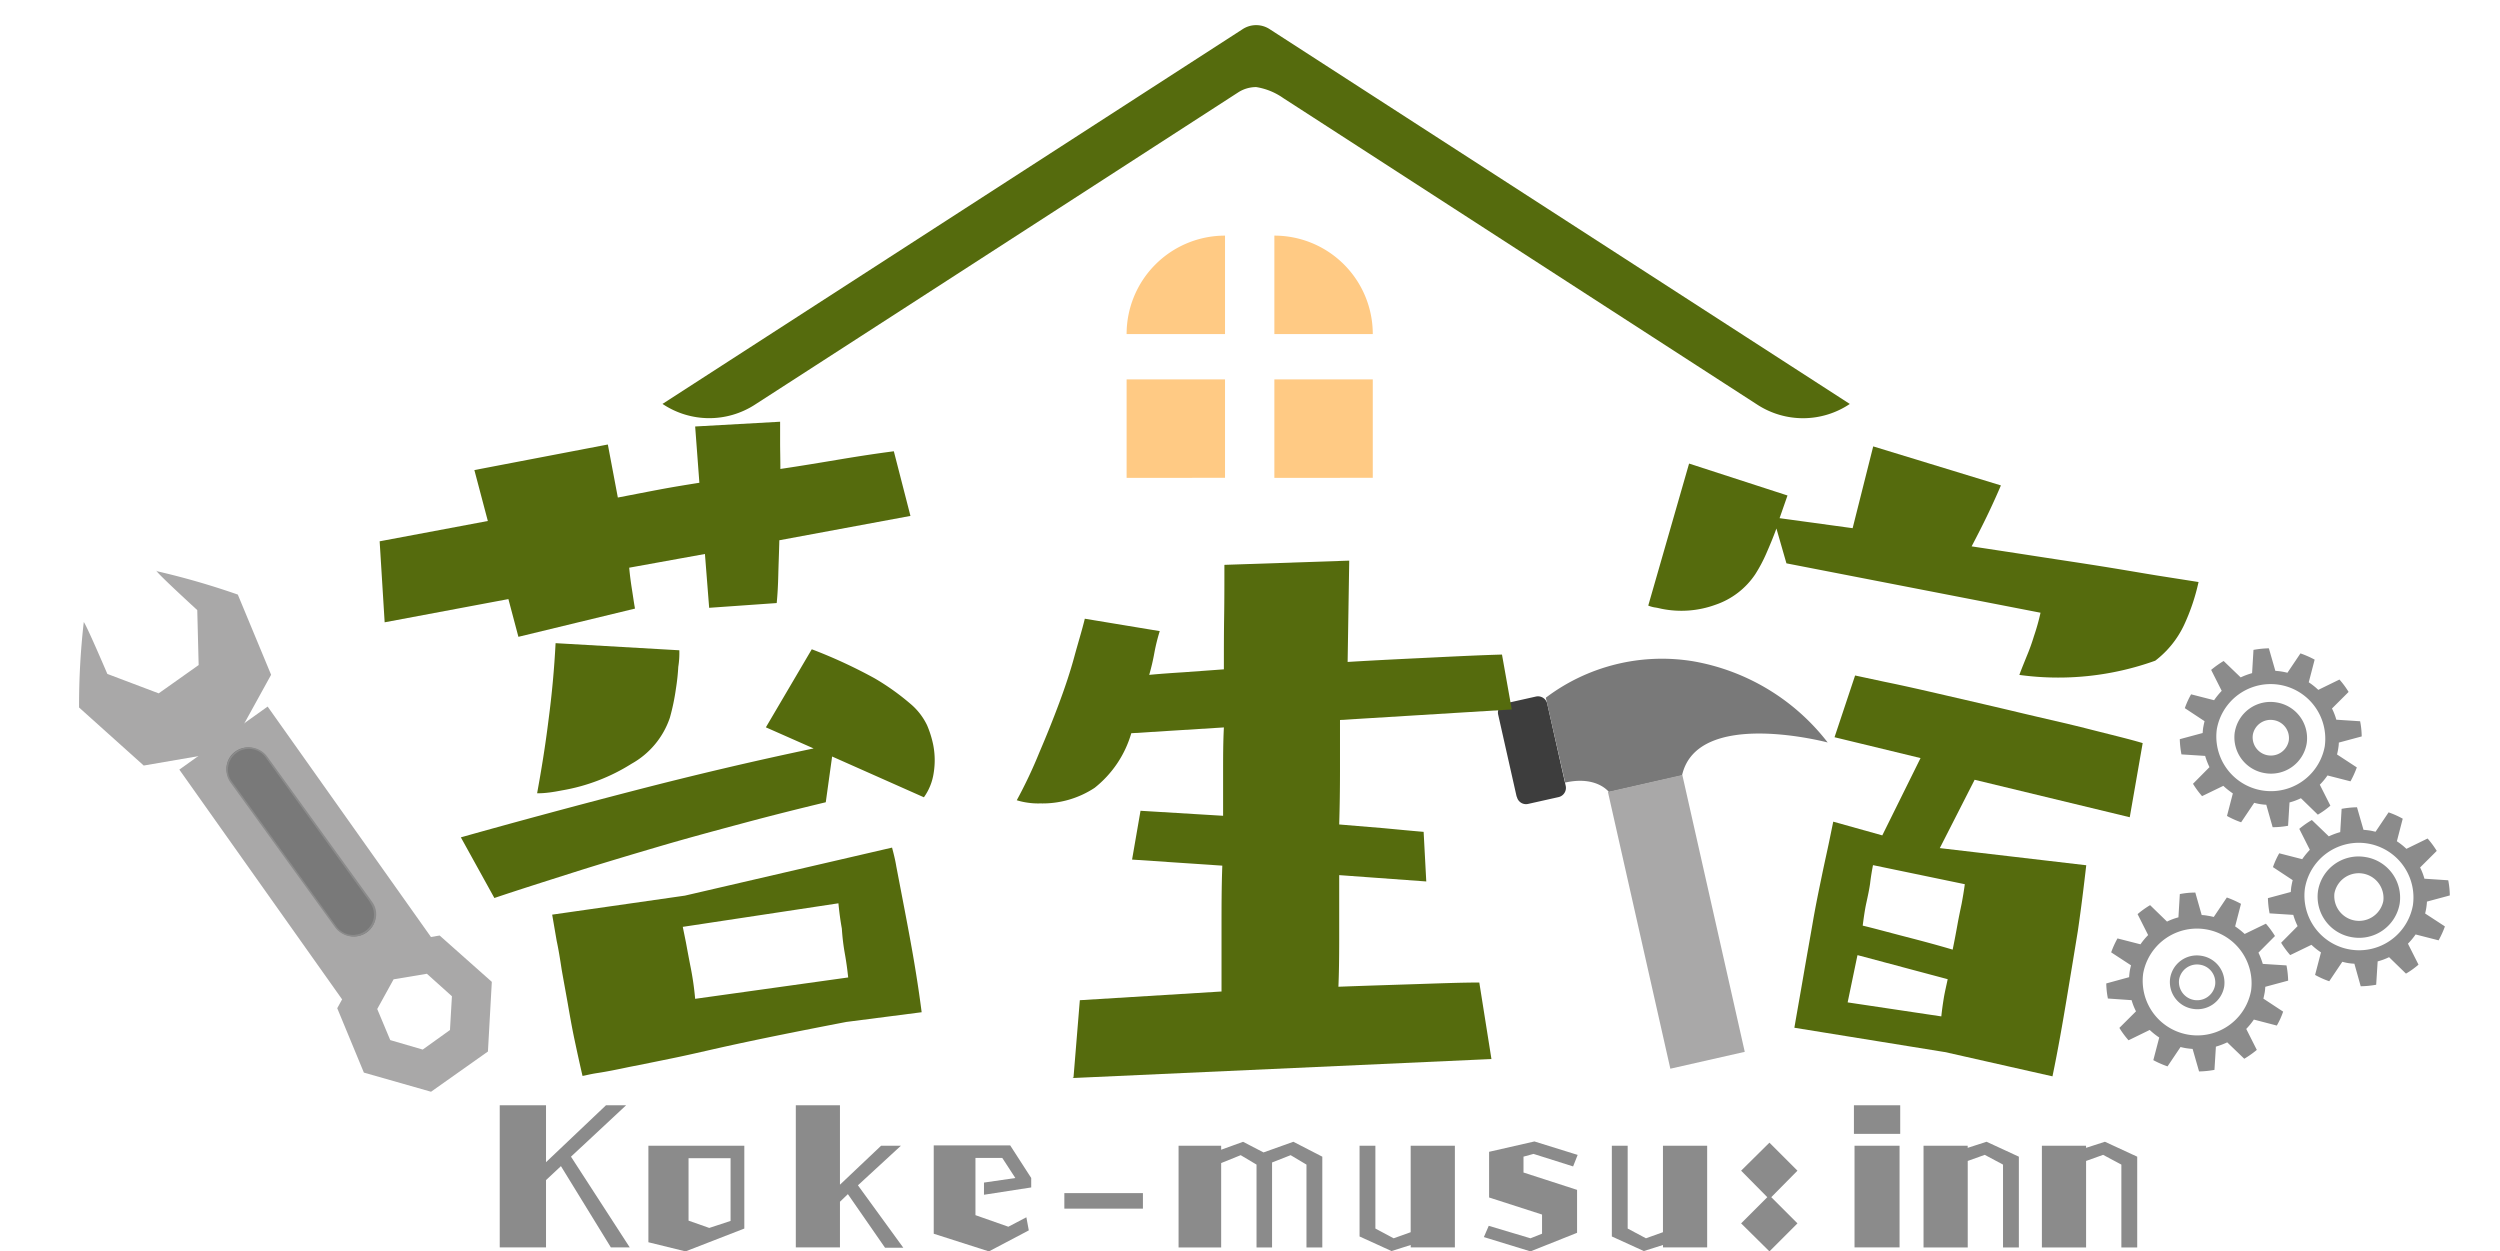
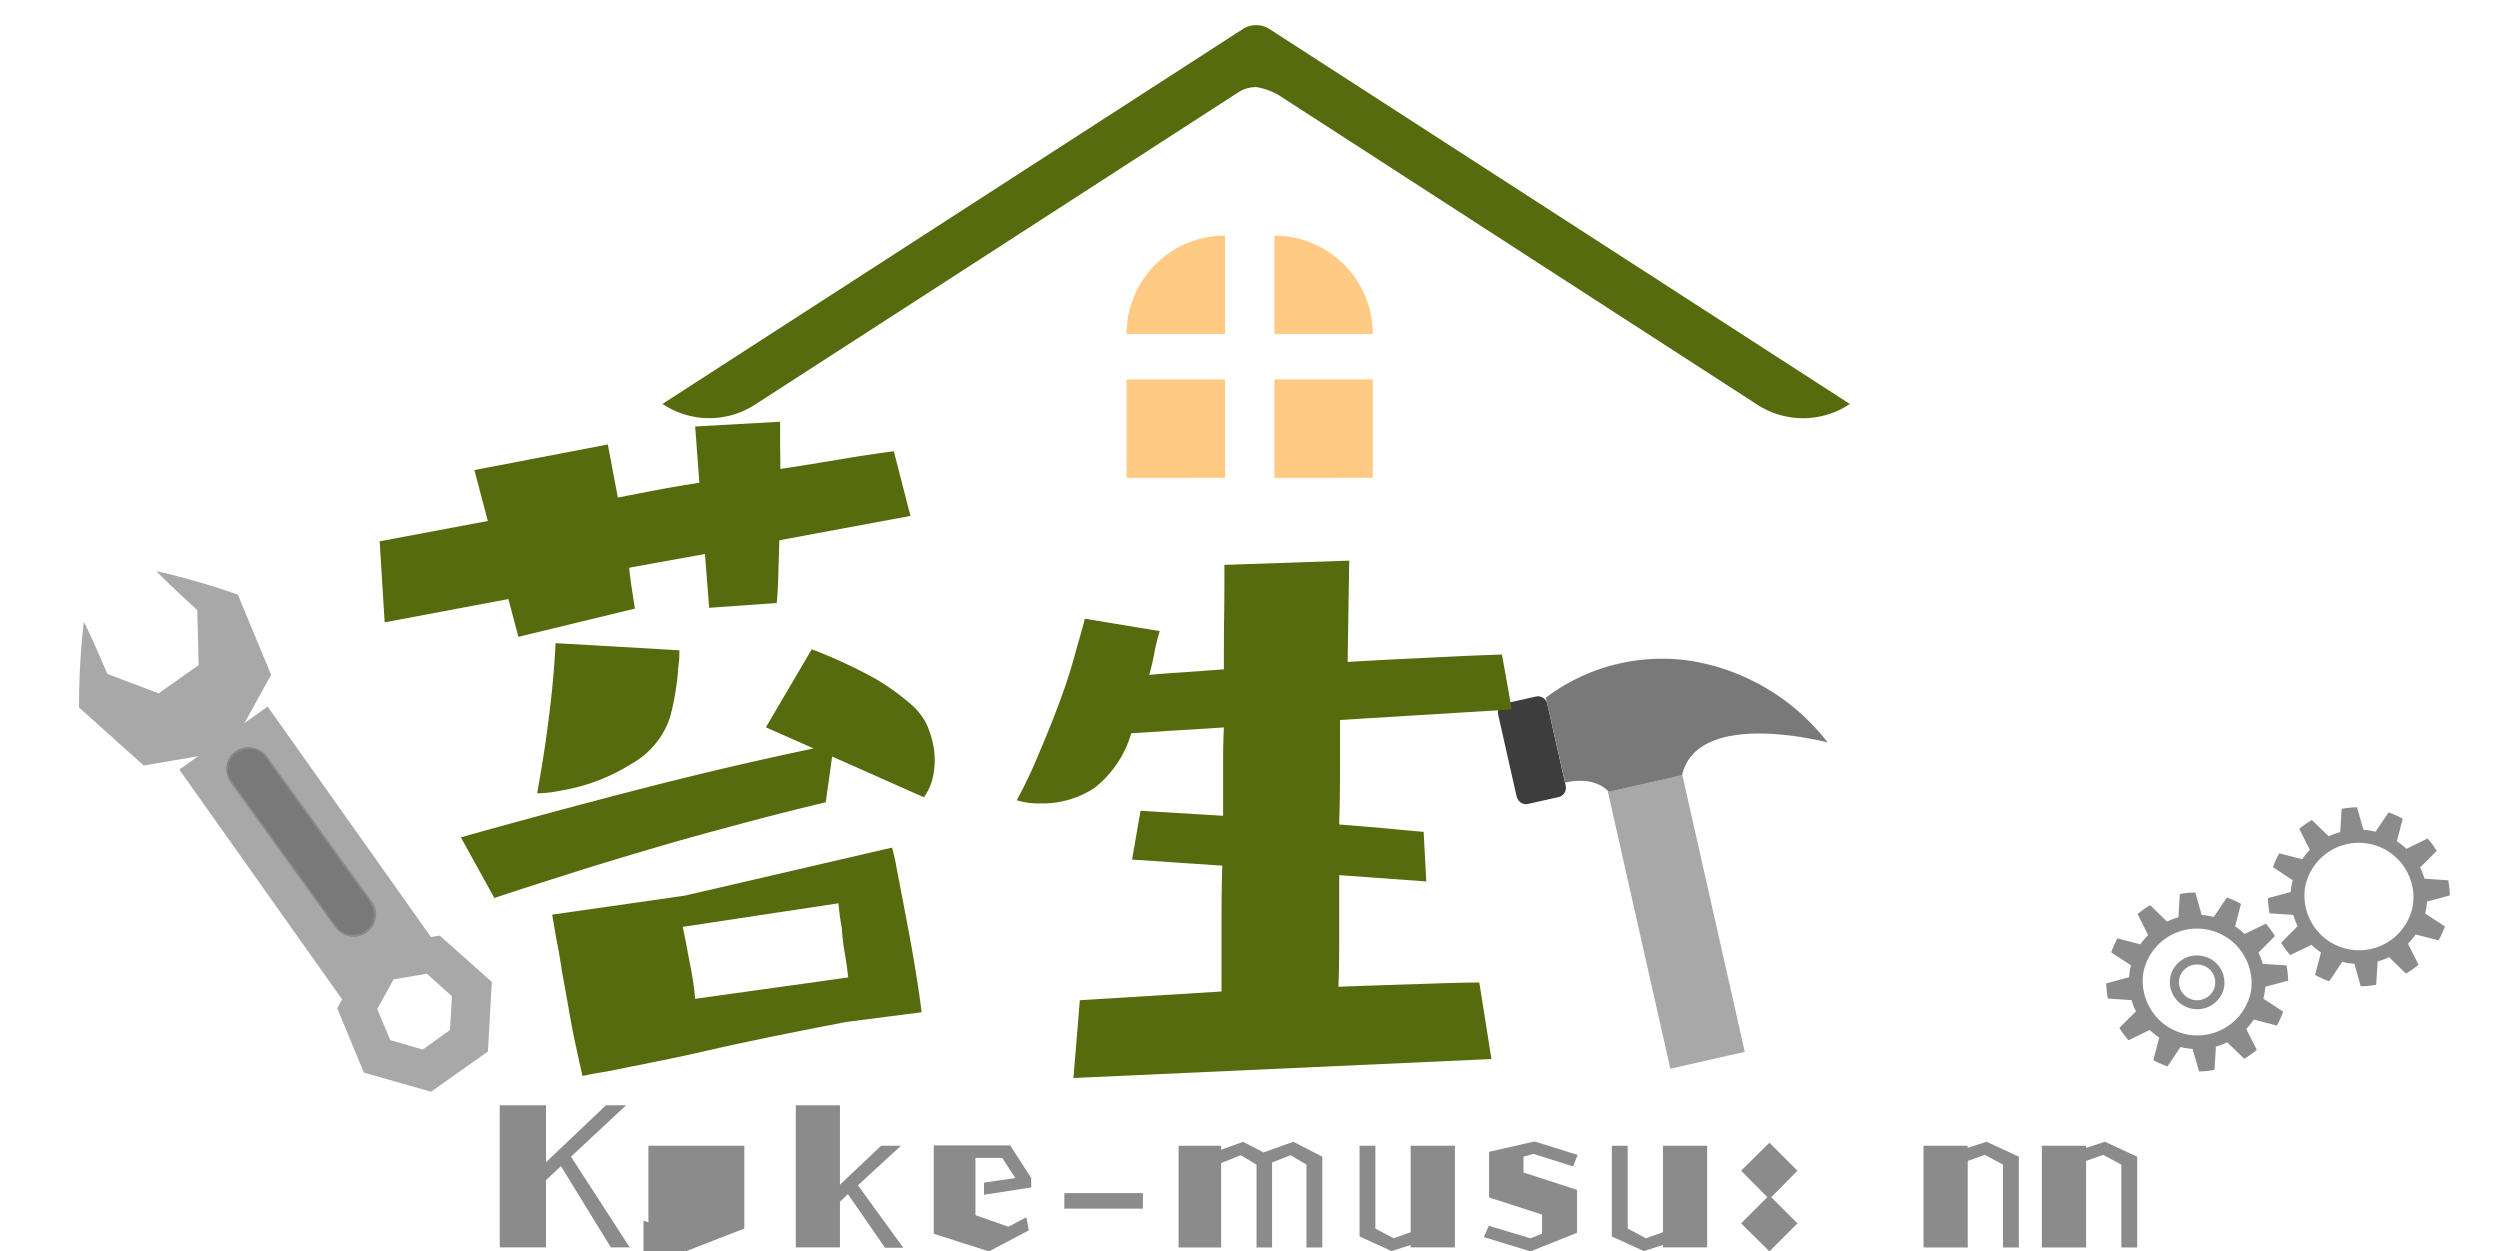
<svg xmlns="http://www.w3.org/2000/svg" id="苔生宿ロゴ" width="249.809" height="125.043" viewBox="0 0 249.809 125.043">
  <defs>
    <clipPath id="clip-path">
      <path id="パス_59363" data-name="パス 59363" d="M.064.064,48.788,0l-.064,48.355L0,48.42Z" transform="translate(0 48.102) rotate(-80.38)" fill="rgba(0,0,0,0)" />
    </clipPath>
    <clipPath id="clip-path-2">
      <path id="パス_59362" data-name="パス 59362" d="M0,0,43.759.124l.126,45.267L.126,45.267Z" transform="translate(0 43.268) rotate(-80.38)" fill="rgba(0,0,0,0)" />
    </clipPath>
    <clipPath id="clip-path-3">
      <rect id="長方形_1266" data-name="長方形 1266" width="26.787" height="13.13" transform="matrix(0.975, -0.221, 0.221, 0.975, 0, 5.912)" fill="rgba(0,0,0,0)" />
    </clipPath>
    <clipPath id="clip-path-4">
      <rect id="長方形_1267" data-name="長方形 1267" width="11.091" height="30.197" transform="matrix(0.975, -0.221, 0.221, 0.975, 0, 2.448)" fill="rgba(0,0,0,0)" />
    </clipPath>
    <clipPath id="clip-path-5">
      <rect id="長方形_1268" data-name="長方形 1268" width="125.603" height="49.699" fill="rgba(0,0,0,0)" />
    </clipPath>
    <clipPath id="clip-path-6">
      <path id="パス_52675" data-name="パス 52675" d="M0,0H20.8V20.8H0ZM0,0" transform="translate(0 0)" />
    </clipPath>
    <clipPath id="clip-path-7">
      <path id="パス_52674" data-name="パス 52674" d="M13.952,49.116,0,10.631,29.325,0,43.277,38.484Zm0,0" transform="translate(0 0)" />
    </clipPath>
    <clipPath id="clip-path-8">
      <path id="パス_52673" data-name="パス 52673" d="M13.952,49.116,0,10.631,29.325,0,43.277,38.484Zm0,0" transform="translate(0)" />
    </clipPath>
    <clipPath id="clip-path-9">
      <path id="パス_52679" data-name="パス 52679" d="M0,0H9.434V9.434H0ZM0,0" transform="translate(0 0)" />
    </clipPath>
    <clipPath id="clip-path-10">
      <path id="パス_52678" data-name="パス 52678" d="M12.658,44.561,0,9.646,26.606,0,39.264,34.916Zm0,0" transform="translate(0 0)" />
    </clipPath>
    <clipPath id="clip-path-11">
      <path id="パス_52677" data-name="パス 52677" d="M12.658,44.561,0,9.646,26.606,0,39.264,34.916Zm0,0" />
    </clipPath>
    <clipPath id="clip-path-12">
      <path id="パス_52683" data-name="パス 52683" d="M0,0H22.129V22.469H0ZM0,0" transform="translate(0 0)" />
    </clipPath>
    <clipPath id="clip-path-13">
      <path id="パス_52682" data-name="パス 52682" d="M13.952,51.382,0,11.122,29.325,0,43.277,40.26Zm0,0" transform="translate(0 0)" />
    </clipPath>
    <clipPath id="clip-path-14">
      <path id="パス_52681" data-name="パス 52681" d="M14.5,50.968,0,11.032,30.473,0l14.5,39.936Zm0,0" transform="translate(0 0)" />
    </clipPath>
    <clipPath id="clip-path-15">
      <path id="パス_52687" data-name="パス 52687" d="M0,0H7.8V7.8H0ZM0,0" transform="translate(0 0)" />
    </clipPath>
    <clipPath id="clip-path-18">
      <path id="パス_52691" data-name="パス 52691" d="M0,0H18.2V20.8H0ZM0,0" transform="translate(0 0)" />
    </clipPath>
    <clipPath id="clip-path-20">
-       <path id="パス_52689" data-name="パス 52689" d="M13.952,49.116,0,10.631,29.325,0,43.277,38.484Zm0,0" />
-     </clipPath>
+       </clipPath>
    <clipPath id="clip-path-21">
      <path id="パス_52695" data-name="パス 52695" d="M0,0H9.467V9.255H0ZM0,0" transform="translate(0 0)" />
    </clipPath>
  </defs>
  <path id="パス_52718" data-name="パス 52718" d="M51.273,29.968c-.026,1.213-.079,2.373-.105,3.48s-.079,2-.158,2.795l-6.749.475-.422-5.378L36.271,32.71c.079.87.185,1.608.29,2.267s.185,1.266.29,1.819L25.2,39.617l-1-3.77-12.365,2.32-.5-8.094,10.81-2.03-1.345-5.088L34.136,20.4l1,5.3c1.371-.264,2.716-.527,4.113-.791s2.716-.475,4.034-.685L42.862,18.6l8.489-.475v2.056c0,.791.026,1.714.026,2.663,2.136-.316,4.166-.659,6.064-.975s3.638-.58,5.273-.791l1.661,6.459ZM57.917,78.11c-4.667.9-8.885,1.74-12.655,2.584-1.635.369-3.216.738-4.772,1.055s-2.953.606-4.192.844c-1.239.264-2.294.475-3.164.606s-1.371.29-1.529.29c-.264-1.134-.527-2.346-.791-3.586s-.475-2.452-.685-3.665c-.211-1.186-.422-2.32-.606-3.375-.158-1.055-.316-2.03-.5-2.874l-.448-2.61,13.262-1.9,20.7-4.8c.158.606.316,1.213.422,1.872l.87,4.535c.29,1.529.606,3.19.9,4.93s.554,3.454.765,5.115l-7.567.975ZM56.546,51.587l-.633,4.561c-2.636.633-5.378,1.318-8.226,2.083S41.992,59.76,39.145,60.6s-5.695,1.687-8.516,2.584-5.4,1.714-7.83,2.531L19.45,59.655q8.147-2.294,17.3-4.667T54.7,50.77l-4.772-2.109,4.587-7.8a50.063,50.063,0,0,1,6.275,2.9,24.176,24.176,0,0,1,3.559,2.531,6.414,6.414,0,0,1,1.687,2.162,10.18,10.18,0,0,1,.606,1.925,7.954,7.954,0,0,1,.053,2.847,5.553,5.553,0,0,1-.976,2.426l-9.2-4.087ZM41.28,40.962a8.792,8.792,0,0,1-.105,1.661,20.961,20.961,0,0,1-.237,2.188,21.792,21.792,0,0,1-.606,2.9A8.317,8.317,0,0,1,36.508,52.3a18.992,18.992,0,0,1-6.96,2.663c-.4.079-.844.158-1.266.211a9.367,9.367,0,0,1-1.213.079c.422-2.294.817-4.719,1.134-7.277.343-2.584.58-5.141.712-7.725Zm.343,27.63.316,1.556c.132.712.29,1.582.5,2.636a29.419,29.419,0,0,1,.422,3.006l15.292-2.136c-.079-.738-.185-1.556-.343-2.426a21.994,21.994,0,0,1-.29-2.452c-.158-.87-.264-1.714-.343-2.531l-15.5,2.346Z" transform="translate(26.601 24.016)" fill="#556b0d" />
  <g id="グループ_6243" data-name="グループ 6243" transform="translate(0 54.209)">
    <path id="パス_52719" data-name="パス 52719" d="M9.939,28.4c.25.416,4.1,3.938,4.1,3.938l.139,5.491-3.993,2.828-5.13-1.941S3.006,33.918,2.7,33.53a73.133,73.133,0,0,0-.471,8.541l6.461,5.8,8.541-1.47,4.187-7.6-3.328-8.014a76.473,76.473,0,0,0-8.18-2.357" transform="translate(5.672 -25.584)" fill="#a9a8a8" />
    <g id="グループ_6233" data-name="グループ 6233" transform="translate(1.067 1.322)" clip-path="url(#clip-path)">
      <path id="パス_52721" data-name="パス 52721" d="M31.212,56.686l-8.823,6.266L5.76,39.478l8.823-6.3L31.244,56.686" transform="translate(11.093 -18.107)" fill="#a9a8a8" />
    </g>
    <path id="パス_52722" data-name="パス 52722" d="M21.906,49.778l-2.745,1.969L15.916,50.8l-1.3-3.106,1.636-2.967,3.328-.555,2.5,2.246-.194,3.355ZM20.852,40.35l-6.877,1.165-3.355,6.1,2.662,6.433,6.711,1.913,5.685-4.021.388-6.96L20.852,40.35" transform="translate(23.078 -1.079)" fill="#a9a8a8" />
    <g id="グループ_6241" data-name="グループ 6241" transform="translate(0 0)" clip-path="url(#clip-path-2)">
      <g id="グループ_7037" data-name="グループ 7037" transform="translate(22.616 20.478)">
        <g id="グループ_6239" data-name="グループ 6239">
          <path id="パス_52723" data-name="パス 52723" d="M21.206,49.442a2.1,2.1,0,0,1-.342,2.978,2.19,2.19,0,0,1-3.029-.337A.787.787,0,0,1,17.7,51.9L7.248,37.428a2.1,2.1,0,0,1,.342-2.978,2.19,2.19,0,0,1,3.029.337.787.787,0,0,1,.132.181L21.206,49.442" transform="translate(-6.765 -33.993)" fill="#797979" />
          <path id="パス_52724" data-name="パス 52724" d="M21.218,49.441l-.079.052a2.093,2.093,0,0,1,.369,1.528,2.053,2.053,0,0,1-.843,1.32,2.186,2.186,0,0,1-1.554.362,2.1,2.1,0,0,1-1.343-.829L7.312,37.375a1.964,1.964,0,0,1-.342-1.528,2.083,2.083,0,0,1,2.4-1.683h0a2.059,2.059,0,0,1,1.343.829l10.455,14.5.158-.1L10.868,34.915a2.266,2.266,0,0,0-4.056.906,2.2,2.2,0,0,0,.369,1.657L17.636,51.952a2.282,2.282,0,0,0,4.082-.906,2.085,2.085,0,0,0-.4-1.657l-.079.052" transform="translate(-6.777 -33.992)" fill="#8b8b8b" />
        </g>
      </g>
    </g>
  </g>
  <g id="グループ_6266" data-name="グループ 6266" transform="translate(149.681 44.611)">
-     <path id="パス_52739" data-name="パス 52739" d="M91.258,79.3l-15-2.426c.29-1.687.606-3.454.923-5.3s.633-3.586.923-5.273.606-3.19.9-4.614.554-2.557.738-3.454l.4-1.951,4.9,1.371,3.823-7.725-8.595-2.083,2.056-6.169,2.953.633c1.819.369,3.9.844,6.3,1.4s4.8,1.107,7.224,1.687,4.719,1.081,6.881,1.635,3.955.975,5.378,1.4l-1.292,7.409-15.5-3.744-3.48,6.828,14.633,1.714c-.237,2.056-.5,4.245-.844,6.591q-.475,2.927-1.107,6.723c-.422,2.531-.87,5.115-1.424,7.778L91.284,79.3Zm7.488-37.7c.211-.58.475-1.213.738-1.872q.4-.949.712-1.977a21.91,21.91,0,0,0,.659-2.346L75.465,30.47l-1-3.48c-.316.87-.659,1.687-1.028,2.531a14.988,14.988,0,0,1-1.081,2.03,7.793,7.793,0,0,1-3.981,3.058,9.948,9.948,0,0,1-5.4.4c-.237-.053-.448-.105-.659-.132a3.084,3.084,0,0,1-.659-.185L65.737,20.5l9.834,3.19-.791,2.267,7.3,1,2.056-8.173,12.761,3.9c-.316.738-.712,1.635-1.239,2.742s-1.081,2.188-1.687,3.348q3.4.514,6.723,1.028c2.215.343,4.35.659,6.328.976s3.8.633,5.431.9l4.192.659a20.619,20.619,0,0,1-1.45,4.3,9.656,9.656,0,0,1-2.874,3.559,28.639,28.639,0,0,1-13.578,1.424h0ZM84.113,60.631c-.105.554-.211,1.16-.29,1.846-.079.554-.211,1.186-.369,1.9s-.264,1.5-.369,2.294c1.213.29,2.637.685,4.271,1.107s3.217.844,4.719,1.292c.185-.9.343-1.74.475-2.478s.29-1.476.422-2.109c.132-.712.237-1.345.316-1.951l-9.149-1.9Zm-1.556,9.017-.976,4.693,9.36,1.4c.053-.527.132-1.107.237-1.766s.264-1.292.4-1.951l-8.99-2.4Z" transform="translate(-46.639 -18.79)" fill="#556b0d" />
    <path id="パス_52740" data-name="パス 52740" d="M58.674,38.3a.934.934,0,0,0,1.107.712h0l3.058-.685a.948.948,0,0,0,.712-1.134l-1.846-8.2a.948.948,0,0,0-1.134-.712l-3.058.685a.934.934,0,0,0-.712,1.107h0l1.846,8.2" transform="translate(-56.782 -3.289)" fill="#3d3d3d" />
    <g id="グループ_6264" data-name="グループ 6264" transform="translate(4.034 17.096)" clip-path="url(#clip-path-3)">
      <path id="パス_52741" data-name="パス 52741" d="M58.6,30.723a19.245,19.245,0,0,1,14.685-3.638,21.682,21.682,0,0,1,13.472,8.12S73.707,31.725,72.2,38.5l-7.3,1.661s-1.213-1.661-4.377-.949L58.6,30.776" transform="translate(-57.842 -22.72)" fill="#797979" />
    </g>
    <g id="グループ_6265" data-name="グループ 6265" transform="translate(8.924 30.657)" clip-path="url(#clip-path-4)">
      <path id="パス_52742" data-name="パス 52742" d="M68.675,67.189,76.11,65.5,68.385,31.24,60.95,32.933l7.725,34.256" transform="translate(-58.886 -29.072)" fill="#a9a8a8" />
    </g>
    <path id="パス_59361" data-name="パス 59361" d="M.611,2.334,8.06.72" transform="translate(16.667 59.783)" fill="none" />
  </g>
  <path id="パス_52743" data-name="パス 52743" d="M42.908,72.289l.633-7.725,14.158-.87V57.419c0-2.083,0-4.192.079-6.3l-9.017-.606.844-4.877,8.252.5v-4.4c0-1.45,0-2.926.079-4.429l-9.254.58a10.791,10.791,0,0,1-3.665,5.458A9.454,9.454,0,0,1,39.586,44.9a7.089,7.089,0,0,1-1.292-.079,6.82,6.82,0,0,1-1.055-.237,46.829,46.829,0,0,0,2.267-4.8c.712-1.661,1.371-3.3,1.977-4.93s1.107-3.137,1.5-4.587.791-2.716,1.055-3.823l7.488,1.239A18.969,18.969,0,0,0,51,29.789a21.773,21.773,0,0,1-.527,2.267c1.081-.105,2.241-.185,3.48-.264l3.981-.29c0-1.766,0-3.507.026-5.22s.026-3.454.026-5.22L70.46,20.64,70.3,30.764c3.032-.185,5.879-.316,8.569-.448,2.663-.132,4.957-.237,6.855-.29L86.7,35.51,69.537,36.564v5.088c0,1.793-.026,3.586-.079,5.352l4.429.369c1.4.132,2.742.264,4.007.369l.264,4.957-8.7-.633v6.407q0,2.926-.079,4.746c2.795-.105,5.431-.185,7.83-.264s4.535-.158,6.248-.158l1.213,7.646L42.8,72.341Z" transform="translate(64.36 35.38)" fill="#556b0d" />
  <g id="グループ_6271" data-name="グループ 6271" transform="translate(62.745)">
    <g id="グループ_6268" data-name="グループ 6268" clip-path="url(#clip-path-5)">
      <path id="パス_52757" data-name="パス 52757" d="M141.6,37.926a8.382,8.382,0,0,1-9.228.079C117.478,28.382,90.269,10.77,85,7.369a6.45,6.45,0,0,0-2.716-1.107,3.314,3.314,0,0,0-1.793.527S48.771,27.3,32.188,38a8.382,8.382,0,0,1-9.228-.079L80.91.488a2.471,2.471,0,0,1,2.742,0Z" transform="translate(-19.506 2.439)" fill="#556b0d" fill-rule="evenodd" />
    </g>
    <path id="パス_52758" data-name="パス 52758" d="M50.384,8.05a9.834,9.834,0,0,0-9.834,9.834h9.834Z" transform="translate(9.28 15.494)" fill="#ffca84" fill-rule="evenodd" />
    <g id="グループ_7039" data-name="グループ 7039" transform="translate(49.83 37.913)">
      <path id="パス_52759" data-name="パス 52759" d="M40.55,13.5h9.834v9.834H40.55Z" transform="translate(-40.55 -13.5)" fill="#ffca84" fill-rule="evenodd" />
    </g>
    <g id="グループ_7038" data-name="グループ 7038" transform="translate(64.594 37.913)">
      <path id="パス_52760" data-name="パス 52760" d="M46.15,13.5h9.834v9.834H46.15Z" transform="translate(-46.15 -13.5)" fill="#ffca84" fill-rule="evenodd" />
    </g>
    <path id="パス_52761" data-name="パス 52761" d="M46.15,8.05a9.834,9.834,0,0,1,9.834,9.834H46.15Z" transform="translate(18.444 15.494)" fill="#ffca84" fill-rule="evenodd" />
  </g>
  <g id="グループ_6324" data-name="グループ 6324" transform="translate(210.252 57.214) rotate(8)">
    <g id="グループ_6166" data-name="グループ 6166" transform="translate(23.754 15.478) rotate(21)" clip-path="url(#clip-path-6)">
      <g id="グループ_6165" data-name="グループ 6165" transform="translate(-18.166 -13.678)" clip-path="url(#clip-path-7)">
        <g id="グループ_6164" data-name="グループ 6164" transform="translate(0 0)" clip-path="url(#clip-path-8)">
          <path id="パス_52672" data-name="パス 52672" d="M14.206,7.088A5.462,5.462,0,0,1,3.94,10.814,5.461,5.461,0,0,1,14.206,7.088ZM3.3,2.1,4.305,4.2a7.482,7.482,0,0,0-.792.924L1.239,4.519A9.107,9.107,0,0,0,.569,5.9L2.508,7.22a7.653,7.653,0,0,0-.213,1.188L0,9.007A8.523,8.523,0,0,0,.122,10.52l2.356.183c.051.193.112.386.173.569s.152.376.234.558l-1.7,1.645a9.2,9.2,0,0,0,.883,1.249l2.143-1.015a7.442,7.442,0,0,0,.924.772L4.5,16.734a9.047,9.047,0,0,0,1.391.64L7.25,15.445a6.713,6.713,0,0,0,1.2.2L9.027,17.9a8.884,8.884,0,0,0,1.543-.132l.2-2.335c.193-.051.386-.1.579-.173a4.785,4.785,0,0,0,.569-.244l1.645,1.665a9.522,9.522,0,0,0,1.279-.883L13.84,13.688a6.24,6.24,0,0,0,.792-.924l2.275.619a8.284,8.284,0,0,0,.66-1.391l-1.939-1.32a6.7,6.7,0,0,0,.223-1.178l2.295-.6a9.625,9.625,0,0,0-.122-1.523L15.668,7.2q-.076-.289-.183-.579c-.071-.183-.142-.366-.234-.548l1.7-1.645a8.326,8.326,0,0,0-.873-1.249L13.921,4.194A6.108,6.108,0,0,0,13,3.422l.65-2.254a8.732,8.732,0,0,0-1.4-.64L10.9,2.457a6.872,6.872,0,0,0-1.2-.2L9.118,0A8.8,8.8,0,0,0,7.575.132l-.2,2.325c-.2.061-.4.112-.589.183s-.376.152-.558.234L4.569,1.218A9.415,9.415,0,0,0,3.3,2.1" transform="translate(19.344 14.784)" fill="#8b8b8b" />
        </g>
      </g>
    </g>
    <g id="グループ_6169" data-name="グループ 6169" transform="translate(27.021 22.818) rotate(21)" clip-path="url(#clip-path-9)">
      <g id="グループ_6168" data-name="グループ 6168" transform="translate(-21.198 -17.126)" clip-path="url(#clip-path-10)">
        <g id="グループ_6167" data-name="グループ 6167" transform="translate(0 0)" clip-path="url(#clip-path-11)">
-           <path id="パス_52676" data-name="パス 52676" d="M6.449,3.226A2.475,2.475,0,0,1,1.8,4.912,2.474,2.474,0,0,1,6.449,3.226ZM.24,5.474A4.1,4.1,0,0,0,5.5,7.888,4.109,4.109,0,0,0,8.006,2.664,4.105,4.105,0,0,0,2.737.251,4.1,4.1,0,0,0,.24,5.474" transform="translate(21.658 17.465)" fill="#8b8b8b" />
-         </g>
+           </g>
      </g>
    </g>
    <g id="グループ_6172" data-name="グループ 6172" transform="translate(8.052 24.681) rotate(21)" clip-path="url(#clip-path-12)">
      <g id="グループ_6171" data-name="グループ 6171" transform="translate(-7.768 -26.675)" clip-path="url(#clip-path-13)">
        <g id="グループ_6170" data-name="グループ 6170" transform="translate(-1.694 0)" clip-path="url(#clip-path-14)">
          <path id="パス_52680" data-name="パス 52680" d="M14.206,7.1A5.46,5.46,0,0,1,3.94,10.814,5.46,5.46,0,0,1,14.206,7.1Zm1.868-3.92L13.932,4.194a7.442,7.442,0,0,0-.924-.772l.64-2.254a9.047,9.047,0,0,0-1.391-.64L10.9,2.457a7.769,7.769,0,0,0-1.2-.2L9.118,0A10.005,10.005,0,0,0,7.575.132l-.2,2.335q-.289.076-.579.183a3.938,3.938,0,0,0-.569.234L4.58,1.229A7.96,7.96,0,0,0,3.3,2.112l1.005,2.1a6.242,6.242,0,0,0-.792.924L1.239,4.519A9.158,9.158,0,0,0,.579,5.91L2.518,7.23a6.7,6.7,0,0,0-.223,1.178L0,9.007A9.626,9.626,0,0,0,.122,10.53l2.366.173c.051.193.1.386.173.579s.152.376.234.548L1.2,13.485a8.781,8.781,0,0,0,.873,1.239l2.153-1.005a6.042,6.042,0,0,0,.924.762L4.5,16.734a8.732,8.732,0,0,0,1.4.64L7.25,15.445a6.873,6.873,0,0,0,1.2.2l.579,2.264a9.8,9.8,0,0,0,1.543-.142l.2-2.325a5.666,5.666,0,0,0,.589-.183c.193-.071.376-.152.558-.234l1.655,1.655a9.414,9.414,0,0,0,1.269-.883l-1-2.1a7.526,7.526,0,0,0,.782-.924l2.285.609A9.581,9.581,0,0,0,17.577,12l-1.939-1.32a7.653,7.653,0,0,0,.213-1.188l2.295-.589a7.708,7.708,0,0,0-.122-1.523L15.668,7.2c-.051-.193-.112-.376-.173-.569s-.152-.376-.234-.558l1.7-1.645a9.2,9.2,0,0,0-.883-1.249" transform="translate(11.99 28.838)" fill="#8b8b8b" />
        </g>
      </g>
    </g>
    <g id="グループ_6175" data-name="グループ 6175" transform="translate(12.538 34.791) rotate(21)" clip-path="url(#clip-path-15)">
      <g id="グループ_6174" data-name="グループ 6174" transform="translate(-15.566 -34.473)" clip-path="url(#clip-path-7)">
        <g id="グループ_6173" data-name="グループ 6173" transform="translate(0 0)" clip-path="url(#clip-path-8)">
          <path id="パス_52684" data-name="パス 52684" d="M4.435,2.073A1.82,1.82,0,0,1,1.013,3.312a1.816,1.816,0,0,1,1.107-2.3A1.794,1.794,0,0,1,4.435,2.073ZM.16,3.616A2.708,2.708,0,0,0,3.643,5.211,2.717,2.717,0,0,0,5.3,1.758,2.72,2.72,0,0,0,1.815.164,2.7,2.7,0,0,0,.16,3.616" transform="translate(16.645 35.102)" fill="#8b8b8b" />
        </g>
      </g>
    </g>
    <g id="グループ_6178" data-name="グループ 6178" transform="translate(14.425 0) rotate(21)" clip-path="url(#clip-path-18)">
      <g id="グループ_6177" data-name="グループ 6177" transform="translate(-5.168 -3.28)" clip-path="url(#clip-path-7)">
        <g id="グループ_6176" data-name="グループ 6176" transform="translate(0 0)" clip-path="url(#clip-path-20)">
          <path id="パス_52688" data-name="パス 52688" d="M14.206,7.1A5.462,5.462,0,0,1,3.94,10.824,5.461,5.461,0,0,1,14.206,7.1ZM6.783,2.65c-.193.071-.376.152-.558.234L4.569,1.229A9.415,9.415,0,0,0,3.3,2.112l1.005,2.1a7.483,7.483,0,0,0-.792.924L1.229,4.529A10.121,10.121,0,0,0,.569,5.91L2.508,7.23a7.653,7.653,0,0,0-.213,1.188L0,9.017A8.524,8.524,0,0,0,.122,10.53l2.356.183c.051.193.112.386.173.569s.152.376.234.558l-1.7,1.645a9.2,9.2,0,0,0,.883,1.249l2.143-1.015a7.444,7.444,0,0,0,.924.772L4.5,16.744a9.047,9.047,0,0,0,1.391.64L7.25,15.455a7.769,7.769,0,0,0,1.2.2l.579,2.254a8.886,8.886,0,0,0,1.543-.132l.2-2.335c.193-.051.386-.1.579-.173a4.789,4.789,0,0,0,.569-.244l1.645,1.655a8.612,8.612,0,0,0,1.279-.873L13.84,13.7a6.242,6.242,0,0,0,.792-.924l2.275.619A8.282,8.282,0,0,0,17.567,12l-1.939-1.32A6.693,6.693,0,0,0,15.851,9.5l2.295-.6a9.629,9.629,0,0,0-.122-1.523l-2.356-.173q-.076-.289-.183-.579a4.447,4.447,0,0,0-.234-.548l1.7-1.645a8.326,8.326,0,0,0-.873-1.249L13.921,4.2A6.106,6.106,0,0,0,13,3.432l.65-2.254a8.731,8.731,0,0,0-1.4-.64L10.9,2.467a6.872,6.872,0,0,0-1.2-.2L9.118,0A9.915,9.915,0,0,0,7.575.142l-.2,2.325a5.663,5.663,0,0,0-.589.183" transform="translate(5.199 5.859)" fill="#8b8b8b" />
        </g>
      </g>
    </g>
    <g id="グループ_6181" data-name="グループ 6181" transform="translate(15.933 7.977) rotate(21)" clip-path="url(#clip-path-21)">
      <g id="グループ_6180" data-name="グループ 6180" transform="translate(-9.436 -10.19)" clip-path="url(#clip-path-7)">
        <g id="グループ_6179" data-name="グループ 6179" transform="translate(0 0)" clip-path="url(#clip-path-7)">
-           <path id="パス_52692" data-name="パス 52692" d="M5.348,2.962A1.82,1.82,0,0,1,1.926,4.2a1.8,1.8,0,0,1,1.1-2.295A1.808,1.808,0,0,1,5.348,2.962ZM.21,4.821a3.62,3.62,0,0,0,4.64,2.132,3.613,3.613,0,0,0,2.2-4.61A3.611,3.611,0,0,0,2.414.221a3.611,3.611,0,0,0-2.2,4.6" transform="translate(10.634 11.233)" fill="#8b8b8b" />
-         </g>
+           </g>
      </g>
    </g>
  </g>
  <g id="グループ_6322" data-name="グループ 6322" transform="translate(49.935 110.437)">
    <g id="グループ_6309" data-name="グループ 6309" transform="translate(0 0)">
      <g id="グループ_6186" data-name="グループ 6186" transform="translate(0)">
        <g id="グループ_6185" data-name="グループ 6185">
          <path id="パス_52704" data-name="パス 52704" d="M11.576,7.507,6.585-.617,5.094.782V7.507H.469V-6.7H5.094v5.69L11.089-6.7H13.1L7.589-1.561l5.873,9.068Zm0,0" transform="translate(-0.469 6.703)" fill="#8b8b8b" />
        </g>
      </g>
    </g>
    <g id="グループ_6310" data-name="グループ 6310" transform="translate(14.855 4.047)">
      <g id="グループ_6189" data-name="グループ 6189" transform="translate(0 0)">
        <g id="グループ_6188" data-name="グループ 6188" transform="translate(0)">
-           <path id="パス_52705" data-name="パス 52705" d="M4.087,5.934.375,5.021V-4.625H9.96V3.652Zm4.5-9.311h-4.2V2.861l2.069.73,2.13-.7Zm0,0" transform="translate(-0.375 4.625)" fill="#8b8b8b" />
+           <path id="パス_52705" data-name="パス 52705" d="M4.087,5.934.375,5.021V-4.625H9.96V3.652Zh-4.2V2.861l2.069.73,2.13-.7Zm0,0" transform="translate(-0.375 4.625)" fill="#8b8b8b" />
        </g>
      </g>
    </g>
    <g id="グループ_6311" data-name="グループ 6311" transform="translate(29.585 0)">
      <g id="グループ_6192" data-name="グループ 6192" transform="translate(0)">
        <g id="グループ_6191" data-name="グループ 6191">
          <path id="パス_52706" data-name="パス 52706" d="M9.291,7.538,5.578,2.182l-.791.761V7.507H.375V-6.7H4.787V1.239L8.9-2.656h1.978L6.583,1.3l4.534,6.238Zm0,0" transform="translate(-0.375 6.703)" fill="#8b8b8b" />
        </g>
      </g>
    </g>
    <g id="グループ_6312" data-name="グループ 6312" transform="translate(43.367 4.017)">
      <g id="グループ_6195" data-name="グループ 6195" transform="translate(0 0)">
        <g id="グループ_6194" data-name="グループ 6194">
          <path id="パス_52707" data-name="パス 52707" d="M5.38.289V-.928l3.134-.456L7.206-3.393H4.528V2.328L7.815,3.484l1.8-.943.243,1.308-3.986,2.1L.359,4.184V-4.641H8l2.1,3.256v.943Zm0,0" transform="translate(-0.359 4.641)" fill="#8b8b8b" />
        </g>
      </g>
    </g>
    <g id="グループ_6313" data-name="グループ 6313" transform="translate(56.419 8.783)">
      <g id="グループ_6198" data-name="グループ 6198" transform="translate(0 0)">
        <g id="グループ_6197" data-name="グループ 6197">
          <path id="パス_52708" data-name="パス 52708" d="M.375-.932V-2.484H8.226V-.932Zm0,0" transform="translate(-0.375 2.484)" fill="#8b8b8b" />
        </g>
      </g>
    </g>
    <g id="グループ_6314" data-name="グループ 6314" transform="translate(67.832 3.652)">
      <g id="グループ_6201" data-name="グループ 6201" transform="translate(0 0)">
        <g id="グループ_6200" data-name="グループ 6200">
          <path id="パス_52709" data-name="パス 52709" d="M13.124,5.731V-2.546l-1.582-.943-1.856.73v8.49H8.134V-2.546L6.551-3.489,4.6-2.7V5.731H.344V-4.433H4.6v.4l2.191-.791L8.834-3.763l2.982-1.065,2.891,1.491V5.731Zm0,0" transform="translate(-0.344 4.828)" fill="#8b8b8b" />
        </g>
      </g>
    </g>
    <g id="グループ_6315" data-name="グループ 6315" transform="translate(85.917 4.047)">
      <g id="グループ_6204" data-name="グループ 6204" transform="translate(0 0)">
        <g id="グループ_6203" data-name="グループ 6203">
          <path id="パス_52710" data-name="パス 52710" d="M5.487,5.538V5.295L3.57,5.9.375,4.443V-4.625H1.957V3.652l1.826.974,1.7-.609V-4.625H9.9V5.538Zm0,0" transform="translate(-0.375 4.625)" fill="#8b8b8b" />
        </g>
      </g>
    </g>
    <g id="グループ_6316" data-name="グループ 6316" transform="translate(98.339 3.621)">
      <g id="グループ_6207" data-name="グループ 6207" transform="translate(0 0)">
        <g id="グループ_6206" data-name="グループ 6206">
          <path id="パス_52711" data-name="パス 52711" d="M8.994-2.349,5.038-3.6l-1,.274V-1.74L9.39-.006V4.285L4.734,6.141.078,4.711.565,3.585,4.734,4.833,5.89,4.376V2.459L.6.755V-3.809L5.129-4.844,9.45-3.5Zm0,0" transform="translate(-0.078 4.844)" fill="#8b8b8b" />
        </g>
      </g>
    </g>
    <g id="グループ_6317" data-name="グループ 6317" transform="translate(111.126 4.047)">
      <g id="グループ_6210" data-name="グループ 6210" transform="translate(0 0)">
        <g id="グループ_6209" data-name="グループ 6209">
          <path id="パス_52712" data-name="パス 52712" d="M5.487,5.538V5.295L3.57,5.9.375,4.443V-4.625H1.957V3.652l1.826.974,1.7-.609V-4.625H9.9V5.538Zm0,0" transform="translate(-0.375 4.625)" fill="#8b8b8b" />
        </g>
      </g>
    </g>
    <g id="グループ_6318" data-name="グループ 6318" transform="translate(124.043 3.743)">
      <g id="グループ_6213" data-name="グループ 6213" transform="translate(0 0)">
        <g id="グループ_6212" data-name="グループ 6212">
          <path id="パス_52713" data-name="パス 52713" d="M3.283,6.082l-2.83-2.8L3.07.666.453-1.982l2.83-2.8,2.8,2.8L3.466.666,6.083,3.282Zm0,0" transform="translate(-0.453 4.781)" fill="#8b8b8b" />
        </g>
      </g>
    </g>
    <g id="グループ_6319" data-name="グループ 6319" transform="translate(135.316 0)">
      <g id="グループ_6216" data-name="グループ 6216" transform="translate(0)">
        <g id="グループ_6215" data-name="グループ 6215">
-           <path id="パス_52714" data-name="パス 52714" d="M.391-3.843V-6.7H5.016v2.86ZM.451,7.507V-2.656h4.5V7.507Zm0,0" transform="translate(-0.391 6.703)" fill="#8b8b8b" />
-         </g>
+           </g>
      </g>
    </g>
    <g id="グループ_6320" data-name="グループ 6320" transform="translate(142.272 3.652)">
      <g id="グループ_6219" data-name="グループ 6219" transform="translate(0 0)">
        <g id="グループ_6218" data-name="グループ 6218">
          <path id="パス_52715" data-name="パス 52715" d="M8.317,5.731V-2.546L6.491-3.52l-1.7.609V5.731H.375V-4.433H4.787v.213l1.887-.609L9.9-3.337V5.731Zm0,0" transform="translate(-0.375 4.828)" fill="#8b8b8b" />
        </g>
      </g>
    </g>
    <g id="グループ_6321" data-name="グループ 6321" transform="translate(154.098 3.652)">
      <g id="グループ_6222" data-name="グループ 6222" transform="translate(0 0)">
        <g id="グループ_6221" data-name="グループ 6221">
          <path id="パス_52716" data-name="パス 52716" d="M8.317,5.731V-2.546L6.491-3.52l-1.7.609V5.731H.375V-4.433H4.787v.213l1.887-.609L9.9-3.337V5.731Zm0,0" transform="translate(-0.375 4.828)" fill="#8b8b8b" />
        </g>
      </g>
    </g>
  </g>
</svg>